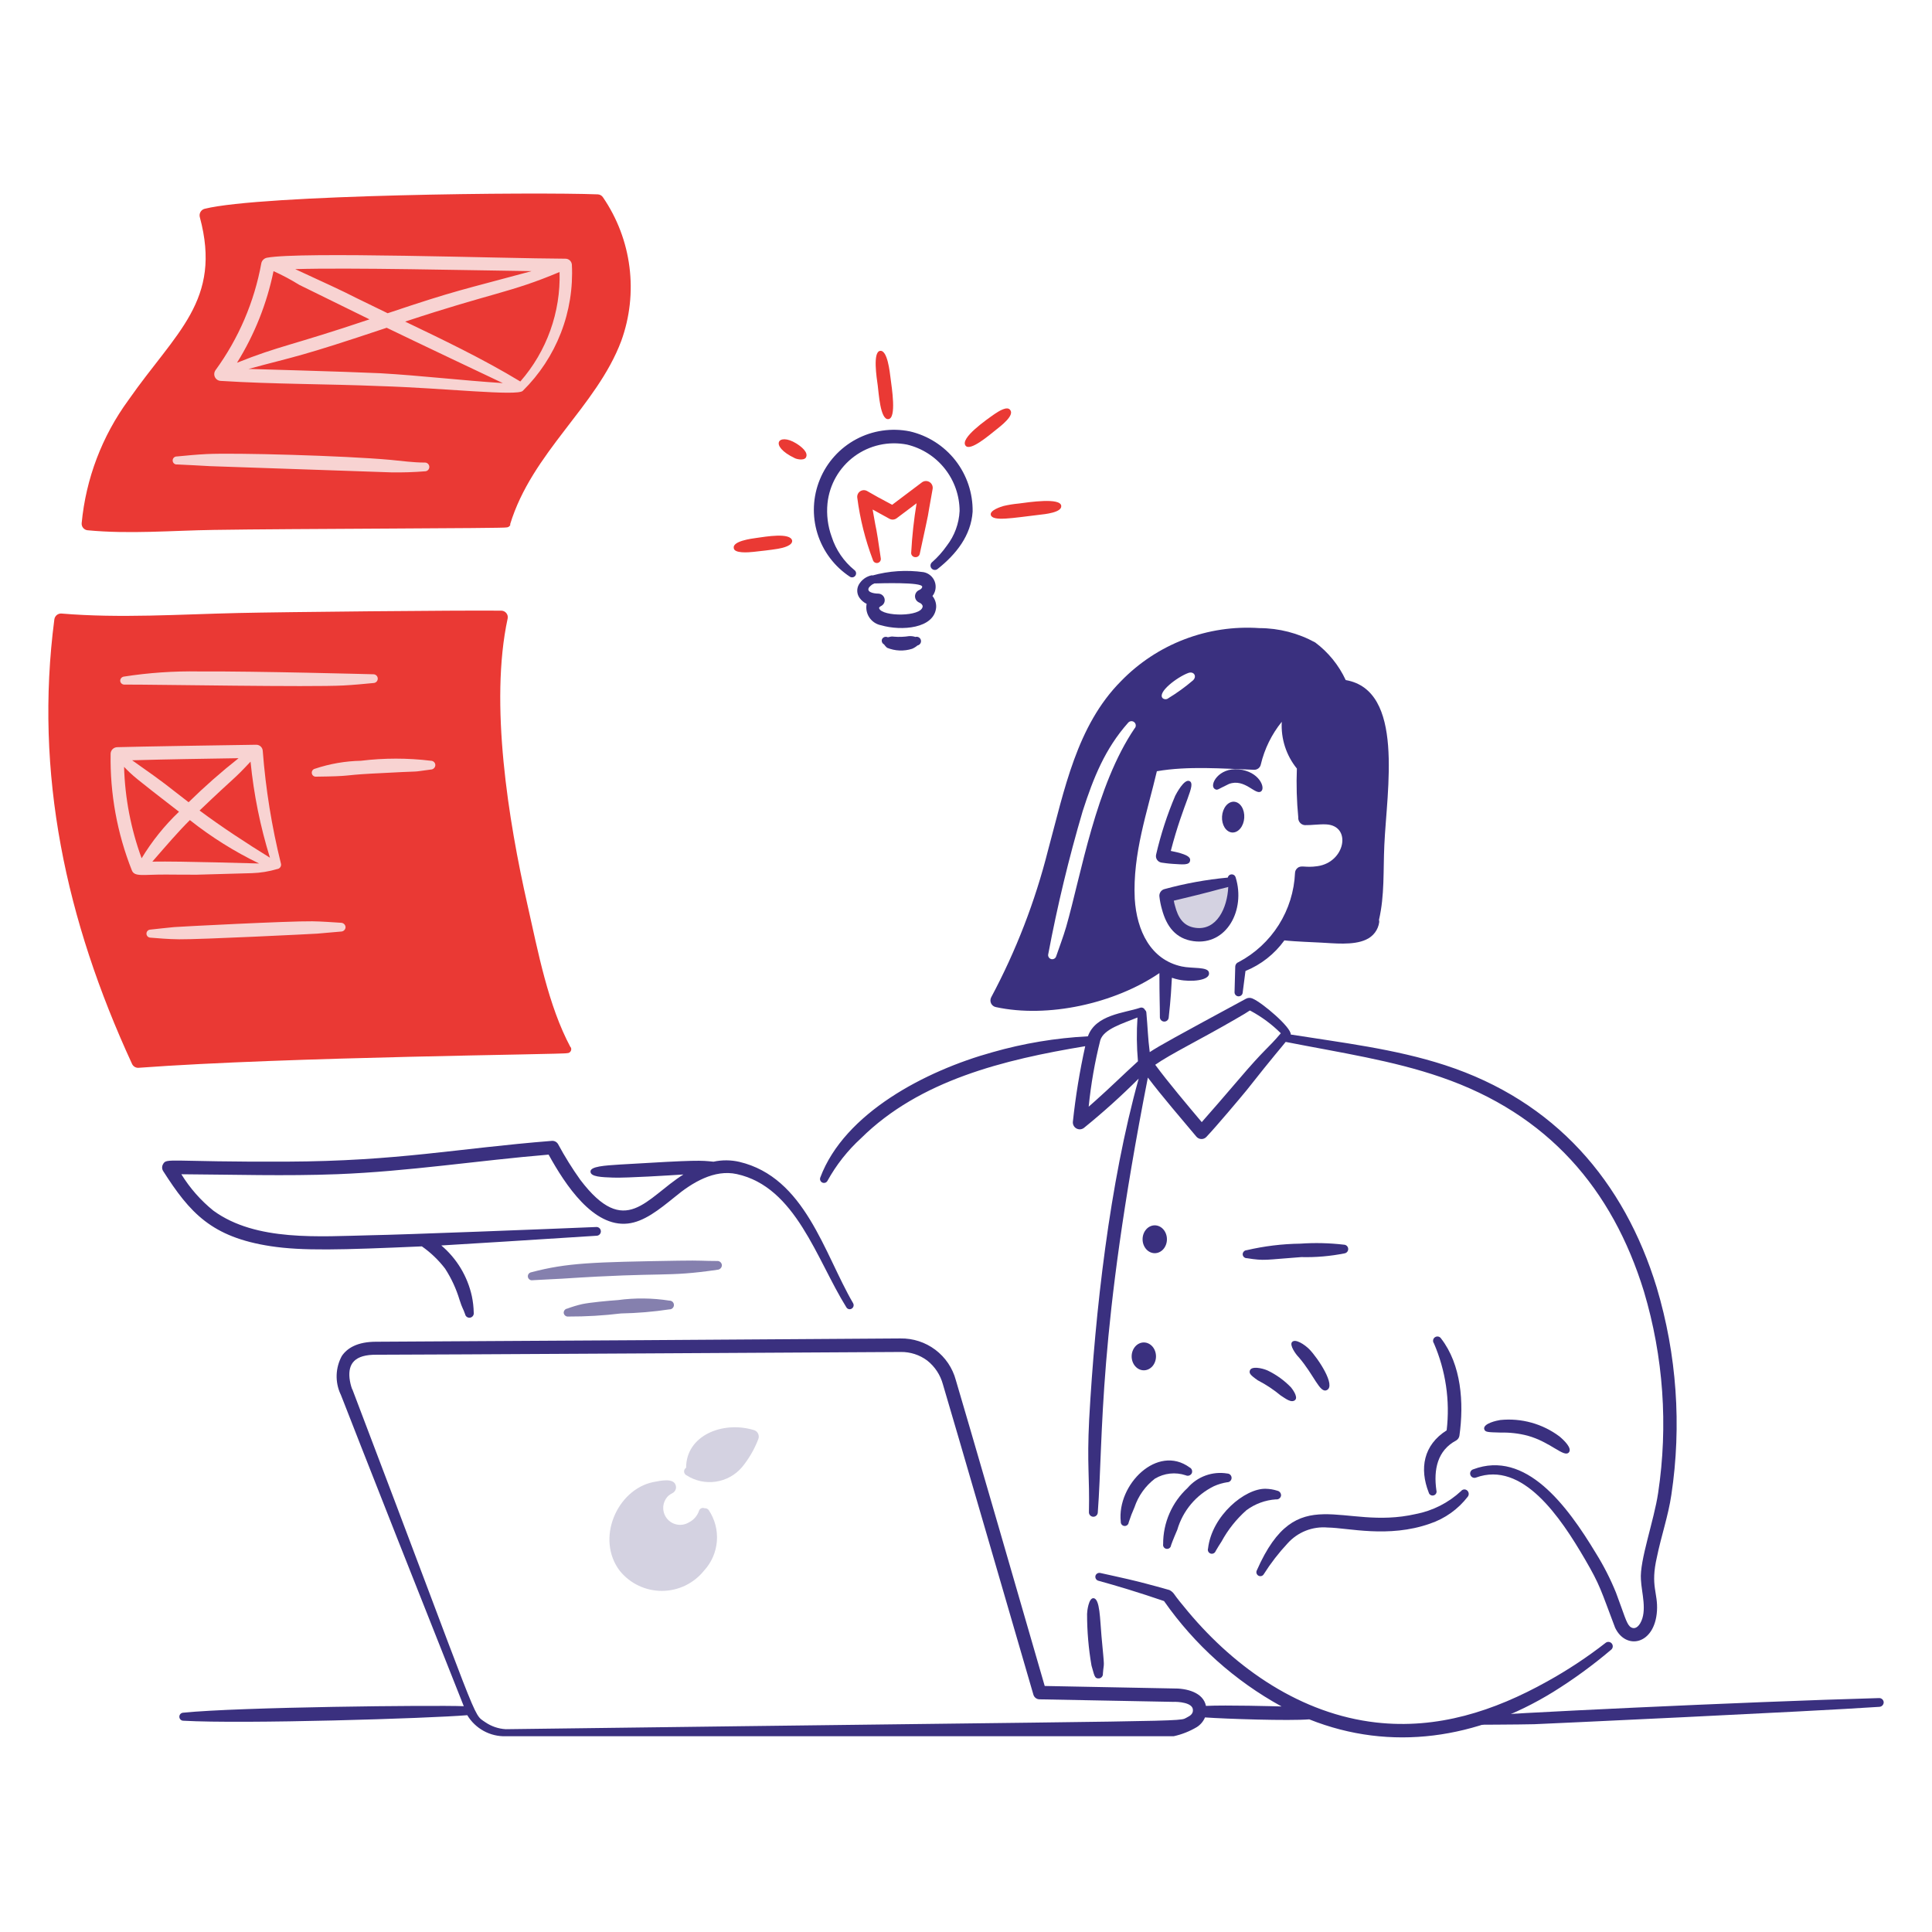
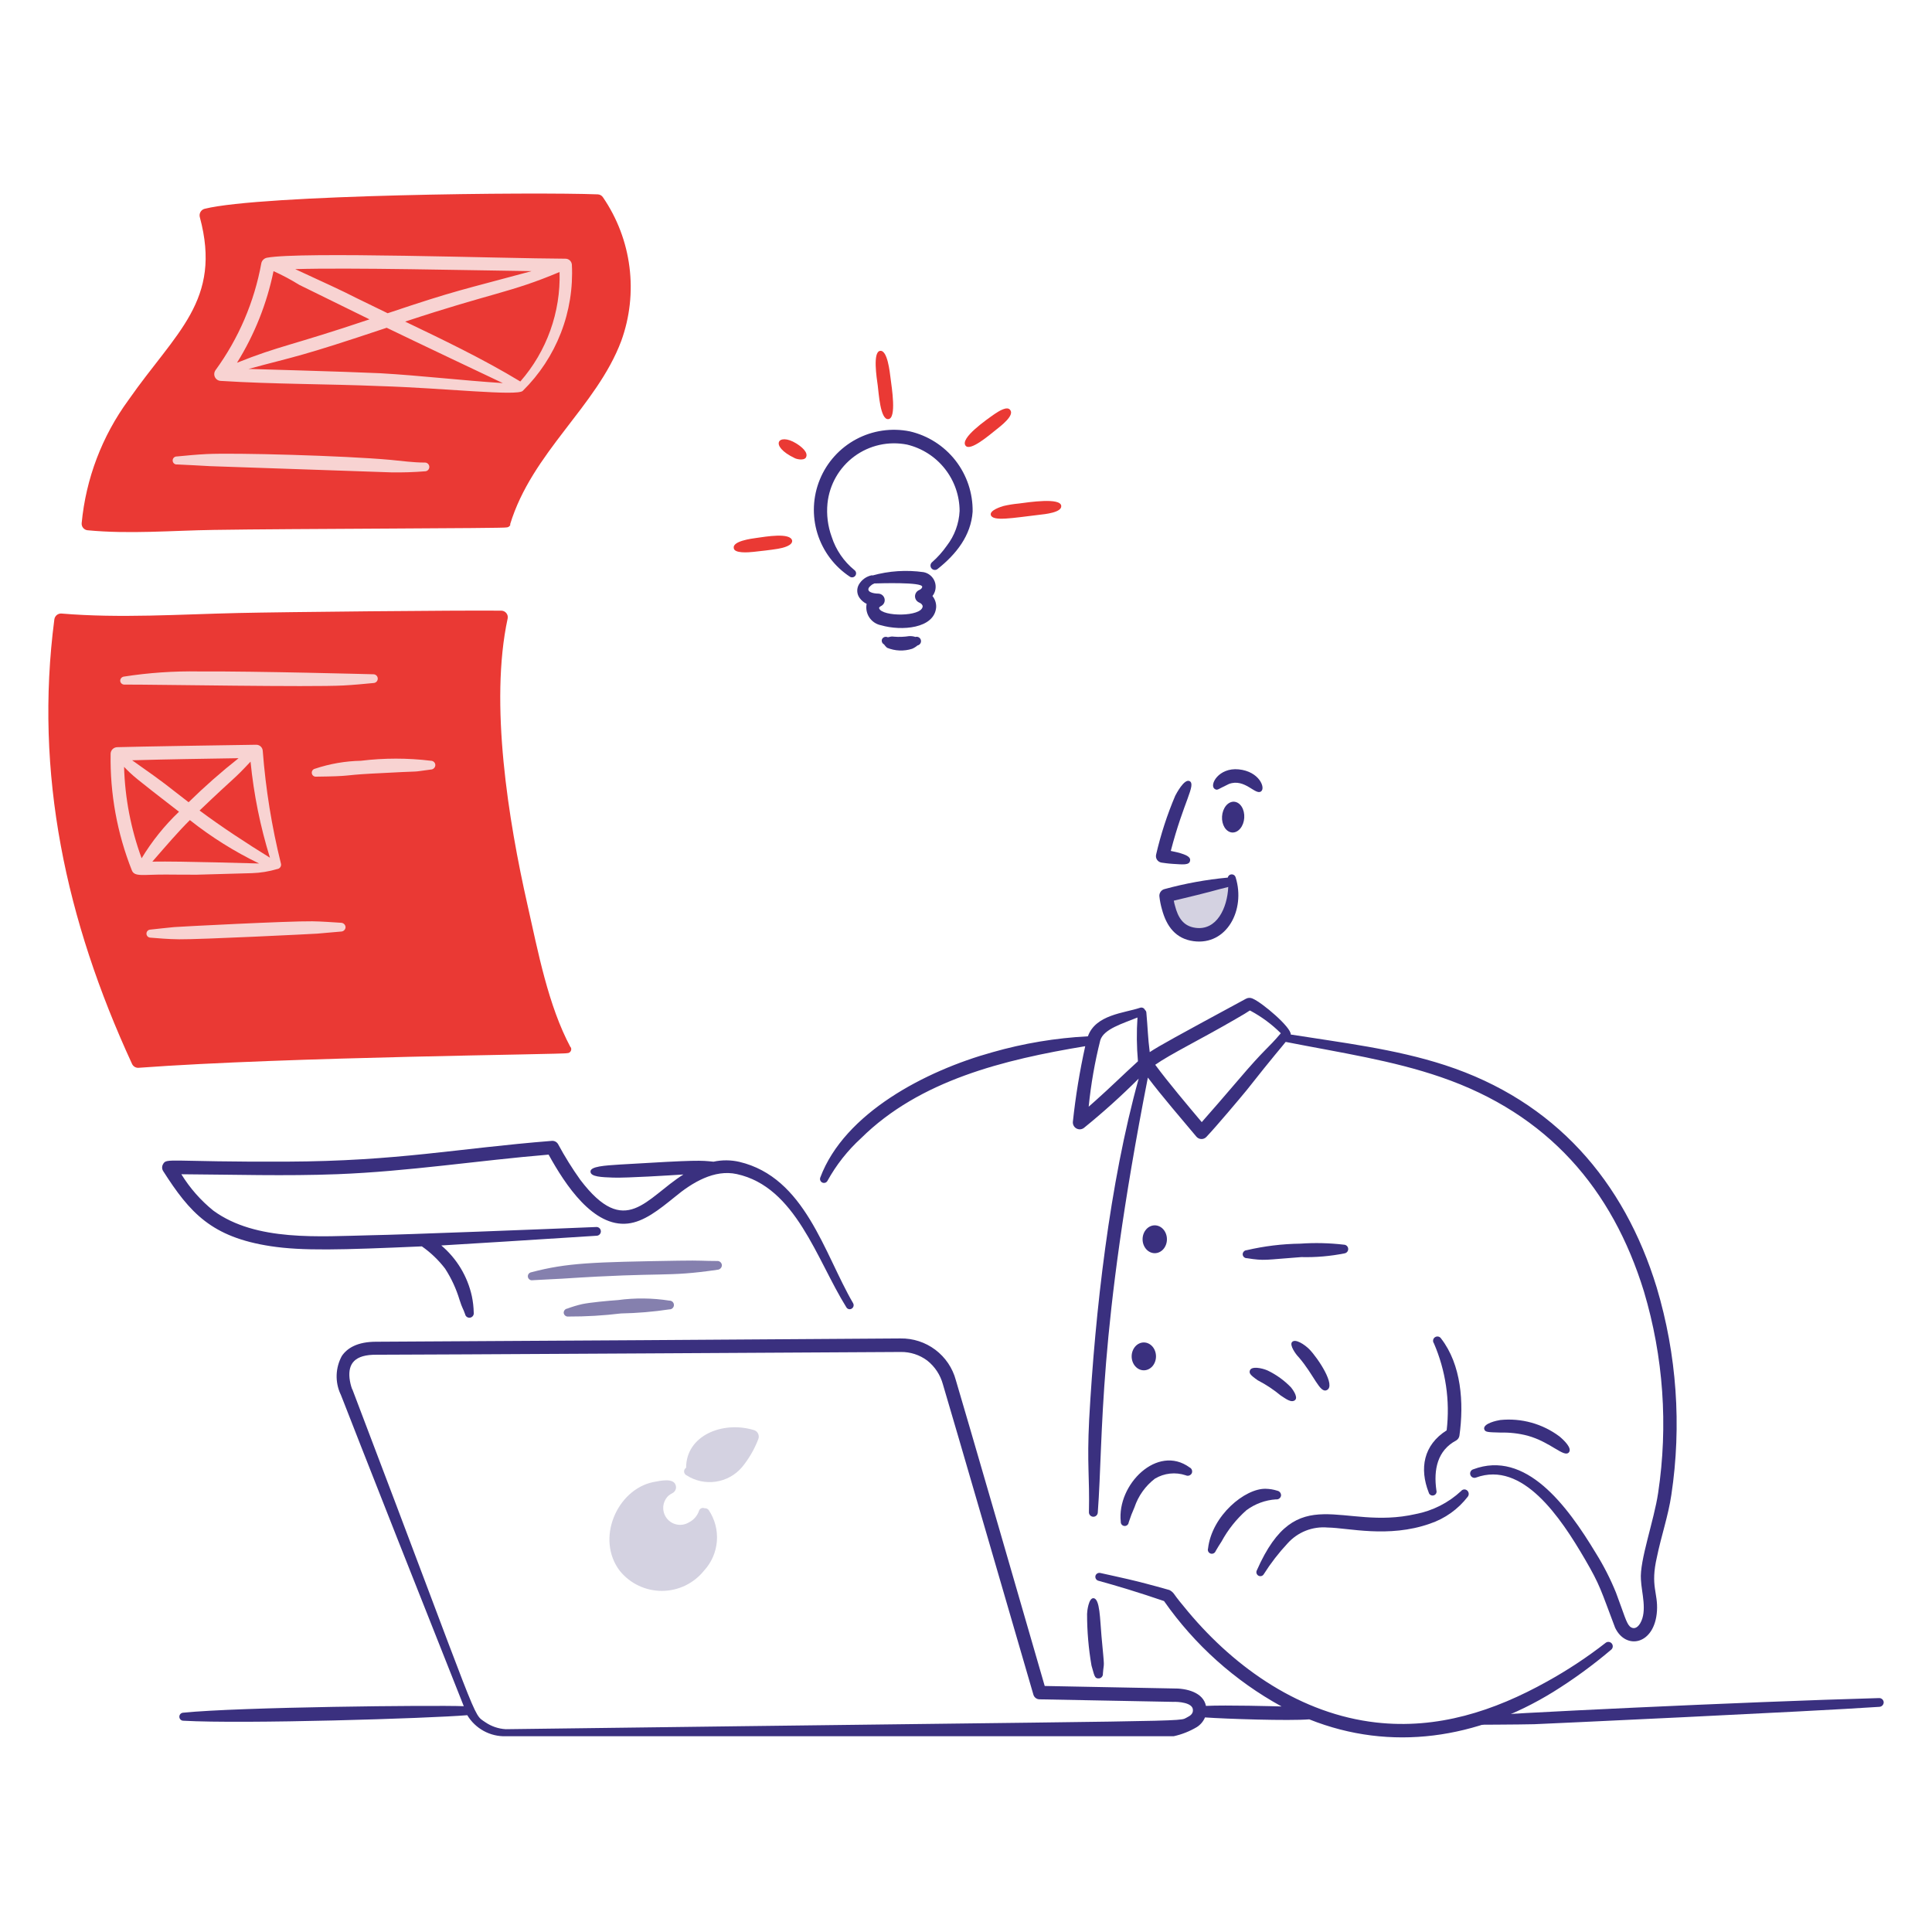
<svg xmlns="http://www.w3.org/2000/svg" width="100" height="100" viewBox="0 0 100 100" fill="none">
  <path d="M60.6 44.043C61.03 44.135 61.65 44.265 61.6 44.535C61.575 44.798 61.219 44.744 60.721 44.715C60.417 44.696 60.286 44.669 60.131 44.65C60.083 44.644 60.036 44.628 59.994 44.603C59.953 44.578 59.917 44.544 59.889 44.503C59.862 44.463 59.843 44.417 59.835 44.369C59.827 44.321 59.83 44.272 59.842 44.224C60.083 43.185 60.413 42.169 60.83 41.187C60.88 41.093 61.296 40.287 61.576 40.431C61.917 40.624 61.261 41.496 60.6 44.043Z" fill="#3A307F" />
  <path d="M63.611 40.578C64.43 40.27 64.984 41.185 65.272 40.962C65.516 40.794 65.188 39.93 64.116 39.822C63.075 39.717 62.583 40.631 62.866 40.829C63.016 40.937 63.019 40.853 63.611 40.578Z" fill="#3A307F" />
  <path d="M60.36 46.357C60.405 46.775 60.519 47.182 60.697 47.563C60.809 47.777 60.971 47.962 61.168 48.102C61.365 48.242 61.592 48.334 61.832 48.37C62.071 48.406 62.315 48.385 62.545 48.308C62.774 48.232 62.983 48.103 63.153 47.931C63.423 47.619 63.62 47.25 63.73 46.852C63.84 46.454 63.859 46.037 63.786 45.631C62.624 45.8 61.5 46.093 60.36 46.357Z" fill="#D4D2E1" />
  <path d="M63.55 45.424C63.559 45.377 63.584 45.335 63.621 45.304C63.658 45.273 63.705 45.257 63.753 45.256C63.801 45.256 63.847 45.272 63.885 45.301C63.922 45.331 63.948 45.373 63.959 45.42C64.476 47.09 63.5 48.946 61.78 48.715C60.856 48.592 60.377 47.949 60.142 47.065C60.079 46.847 60.035 46.624 60.01 46.399C60.001 46.314 60.023 46.23 60.072 46.16C60.12 46.09 60.192 46.04 60.275 46.019C61.347 45.726 62.443 45.527 63.55 45.424ZM63.574 45.91C62.784 46.1 62.894 46.11 60.756 46.619C60.771 46.708 60.791 46.796 60.817 46.882C60.971 47.472 61.229 47.935 61.876 48.024C62.976 48.176 63.524 47.005 63.574 45.91H63.574Z" fill="#3A307F" />
  <path d="M39.028 74.022C37.413 73.531 35.513 74.294 35.513 75.972C35.479 75.993 35.451 76.023 35.432 76.059C35.414 76.094 35.406 76.134 35.408 76.174C35.411 76.215 35.424 76.253 35.447 76.287C35.469 76.32 35.5 76.346 35.537 76.363C35.984 76.651 36.521 76.768 37.048 76.691C37.575 76.614 38.056 76.35 38.402 75.946C38.759 75.512 39.043 75.024 39.245 74.5C39.265 74.455 39.275 74.406 39.274 74.356C39.274 74.307 39.263 74.258 39.243 74.213C39.223 74.168 39.193 74.127 39.156 74.094C39.119 74.061 39.075 74.037 39.028 74.022Z" fill="#D4D2E1" />
  <path d="M36.684 78.163C36.66 78.129 36.627 78.103 36.589 78.086C36.551 78.069 36.509 78.062 36.468 78.067C36.44 78.055 36.409 78.049 36.379 78.05C36.348 78.05 36.318 78.058 36.291 78.071C36.263 78.085 36.239 78.104 36.22 78.127C36.2 78.151 36.186 78.178 36.178 78.208C36.087 78.468 35.897 78.682 35.649 78.803C35.464 78.913 35.245 78.951 35.034 78.909C34.823 78.868 34.635 78.75 34.505 78.578C34.376 78.407 34.314 78.193 34.331 77.979C34.349 77.765 34.445 77.564 34.602 77.416C34.665 77.365 34.733 77.321 34.806 77.284C34.87 77.251 34.922 77.198 34.955 77.134C34.987 77.069 34.998 76.996 34.986 76.924C34.913 76.478 34.219 76.633 33.807 76.713C31.936 77.101 30.817 79.655 32.085 81.313C32.349 81.637 32.682 81.898 33.06 82.076C33.438 82.255 33.851 82.346 34.269 82.344C34.687 82.342 35.099 82.247 35.476 82.065C35.852 81.882 36.183 81.618 36.444 81.292C36.829 80.873 37.062 80.337 37.106 79.769C37.149 79.202 37.001 78.636 36.684 78.163Z" fill="#D4D2E1" />
  <path d="M44.857 31.256C44.707 31.183 44.579 31.074 44.484 30.937C44.415 30.837 44.376 30.719 44.371 30.597C44.367 30.475 44.398 30.354 44.459 30.249C44.532 30.126 44.629 30.021 44.745 29.939C44.861 29.857 44.994 29.801 45.133 29.774C45.146 29.774 45.146 29.771 45.146 29.771V29.79C46.011 29.548 46.917 29.489 47.806 29.615C47.936 29.64 48.057 29.698 48.158 29.784C48.259 29.869 48.336 29.98 48.382 30.103C48.428 30.227 48.441 30.361 48.42 30.492C48.4 30.622 48.346 30.745 48.264 30.849C48.395 31.012 48.464 31.217 48.456 31.426C48.373 32.541 46.652 32.67 45.603 32.363C45.482 32.34 45.366 32.293 45.262 32.224C45.159 32.156 45.07 32.068 45 31.965C44.931 31.862 44.883 31.746 44.858 31.625C44.833 31.503 44.833 31.378 44.857 31.256ZM45.23 30.201C45.23 30.267 45.234 30.145 45.001 30.38C44.808 30.622 45.161 30.724 45.471 30.726C45.544 30.73 45.613 30.757 45.669 30.803C45.725 30.849 45.765 30.912 45.783 30.983C45.8 31.053 45.795 31.128 45.767 31.195C45.739 31.262 45.69 31.318 45.627 31.355C45.543 31.402 45.483 31.438 45.507 31.493C45.664 31.921 47.694 31.939 47.757 31.393C47.757 31.305 47.684 31.233 47.576 31.187C47.512 31.16 47.458 31.115 47.42 31.058C47.382 31.001 47.361 30.933 47.361 30.864C47.361 30.795 47.382 30.728 47.42 30.67C47.458 30.613 47.512 30.568 47.576 30.541C47.66 30.506 47.733 30.441 47.733 30.369C47.734 30.119 45.543 30.192 45.23 30.2V30.201Z" fill="#3A307F" />
  <path d="M45.756 33.352C45.801 33.417 45.854 33.476 45.913 33.528C46.327 33.698 46.787 33.717 47.213 33.581C47.314 33.537 47.407 33.479 47.49 33.408C47.52 33.402 47.549 33.39 47.574 33.372C47.599 33.355 47.62 33.333 47.637 33.307C47.653 33.281 47.664 33.252 47.669 33.222C47.674 33.192 47.672 33.161 47.665 33.131C47.658 33.102 47.645 33.074 47.626 33.049C47.608 33.025 47.585 33.005 47.558 32.989C47.532 32.974 47.503 32.964 47.472 32.96C47.442 32.957 47.411 32.959 47.382 32.968C47.277 32.934 47.167 32.92 47.057 32.925C46.798 32.966 46.535 32.976 46.274 32.954C46.084 32.924 46.039 32.984 45.949 32.984C45.899 32.959 45.841 32.954 45.787 32.97C45.733 32.986 45.688 33.023 45.66 33.072C45.636 33.122 45.633 33.179 45.651 33.232C45.669 33.285 45.707 33.328 45.756 33.352Z" fill="#3A307F" />
  <path d="M44.228 29.51C43.676 29.061 43.266 28.463 43.048 27.786C42.846 27.231 42.772 26.637 42.831 26.05C42.881 25.571 43.031 25.107 43.27 24.689C43.509 24.271 43.833 23.908 44.22 23.622C44.608 23.336 45.051 23.134 45.521 23.029C45.991 22.924 46.477 22.919 46.95 23.012C47.723 23.198 48.411 23.637 48.904 24.261C49.398 24.884 49.667 25.655 49.669 26.45C49.637 27.102 49.406 27.729 49.007 28.246C48.785 28.563 48.527 28.852 48.236 29.107C48.193 29.146 48.167 29.201 48.163 29.259C48.159 29.317 48.177 29.374 48.215 29.419C48.252 29.464 48.305 29.492 48.363 29.499C48.421 29.506 48.479 29.489 48.525 29.454C49.498 28.685 50.261 27.713 50.343 26.485C50.358 25.525 50.044 24.589 49.453 23.832C48.861 23.076 48.029 22.545 47.093 22.328C46.149 22.137 45.168 22.28 44.318 22.734C43.468 23.188 42.803 23.923 42.437 24.814C42.07 25.706 42.026 26.696 42.311 27.617C42.597 28.537 43.194 29.329 44 29.857C44.046 29.883 44.1 29.891 44.152 29.878C44.203 29.866 44.248 29.834 44.277 29.79C44.306 29.746 44.317 29.692 44.308 29.64C44.299 29.588 44.27 29.541 44.228 29.51Z" fill="#3A307F" />
-   <path d="M46.178 26.128L47.719 24.967C47.775 24.925 47.842 24.901 47.912 24.898C47.982 24.895 48.051 24.913 48.11 24.949C48.17 24.986 48.217 25.039 48.246 25.103C48.275 25.166 48.284 25.237 48.273 25.306C47.887 27.414 48.232 25.771 47.611 28.646C47.607 28.675 47.598 28.703 47.583 28.729C47.568 28.755 47.548 28.777 47.525 28.795C47.501 28.813 47.474 28.826 47.446 28.833C47.417 28.84 47.387 28.841 47.358 28.837C47.328 28.834 47.298 28.825 47.272 28.81C47.246 28.796 47.223 28.775 47.205 28.751C47.186 28.727 47.173 28.699 47.167 28.67C47.16 28.64 47.159 28.61 47.165 28.58C47.211 27.732 47.304 26.887 47.442 26.049L46.419 26.819C46.365 26.861 46.299 26.887 46.231 26.893C46.162 26.898 46.093 26.883 46.033 26.849C45.742 26.693 45.455 26.533 45.167 26.373C45.44 27.964 45.284 26.815 45.588 28.887C45.6 28.941 45.59 28.997 45.561 29.044C45.532 29.091 45.485 29.124 45.432 29.137C45.377 29.149 45.321 29.139 45.273 29.11C45.226 29.08 45.192 29.034 45.179 28.98C44.785 27.941 44.514 26.86 44.372 25.758C44.364 25.694 44.374 25.629 44.401 25.571C44.428 25.512 44.471 25.462 44.525 25.427C44.579 25.392 44.642 25.373 44.706 25.371C44.771 25.37 44.834 25.387 44.89 25.42C45.258 25.638 45.594 25.818 46.178 26.128Z" fill="#EA3934" />
  <path d="M39.003 28.564C39.425 28.517 39.846 28.474 40.267 28.405C40.52 28.363 41.026 28.241 41.002 27.984C40.917 27.549 39.612 27.78 39.172 27.841C38.874 27.881 37.902 28.01 37.98 28.373C38.009 28.65 38.727 28.595 39.003 28.564Z" fill="#EA3934" />
  <path d="M41.133 23.712C41.21 23.758 41.593 23.857 41.711 23.686C41.867 23.419 41.471 23.11 41.206 22.947C40.279 22.379 39.79 23.072 41.133 23.712Z" fill="#EA3934" />
  <path d="M45.432 19.957C45.482 20.307 45.557 21.747 45.985 21.694C46.414 21.641 46.159 20.079 46.094 19.565C46.057 19.279 45.939 18.102 45.552 18.161C45.165 18.219 45.376 19.556 45.432 19.957Z" fill="#EA3934" />
  <path d="M51.535 22.261C51.785 22.061 52.535 21.502 52.282 21.214C52.129 21.01 51.709 21.275 51.487 21.424C51.074 21.714 49.66 22.69 49.983 23.074C50.227 23.364 51.195 22.53 51.535 22.261Z" fill="#EA3934" />
  <path d="M53.762 26.65C54.1 26.613 54.962 26.526 54.93 26.184C54.887 25.743 53.258 25.994 52.727 26.063C52.464 26.087 52.203 26.129 51.945 26.189C51.801 26.23 51.232 26.412 51.282 26.645C51.36 27.008 52.43 26.805 53.762 26.65Z" fill="#EA3934" />
  <path d="M58.422 78.796C58.507 78.531 58.607 78.27 58.721 78.016C58.918 77.427 59.287 76.91 59.781 76.533C60.018 76.392 60.282 76.303 60.556 76.273C60.831 76.243 61.108 76.273 61.37 76.36C61.425 76.388 61.489 76.392 61.547 76.374C61.606 76.355 61.655 76.314 61.684 76.26C61.709 76.205 61.712 76.142 61.692 76.085C61.672 76.028 61.63 75.981 61.575 75.955C59.9 74.732 57.803 76.851 58.011 78.762C58.007 78.816 58.024 78.87 58.059 78.912C58.094 78.954 58.145 78.98 58.199 78.984C58.254 78.989 58.308 78.972 58.349 78.936C58.391 78.901 58.417 78.851 58.422 78.796Z" fill="#3A307F" />
-   <path d="M60.613 79.983C60.683 79.77 60.916 79.228 60.938 79.177C61.079 78.692 61.321 78.241 61.646 77.853C61.971 77.466 62.374 77.151 62.828 76.927C63.047 76.828 63.277 76.759 63.514 76.722C63.574 76.724 63.633 76.701 63.676 76.66C63.72 76.619 63.745 76.562 63.747 76.501C63.748 76.442 63.726 76.383 63.685 76.34C63.643 76.296 63.586 76.271 63.526 76.269C63.148 76.206 62.76 76.242 62.399 76.373C62.039 76.504 61.718 76.725 61.468 77.016C61.067 77.386 60.747 77.836 60.53 78.337C60.312 78.838 60.201 79.379 60.204 79.925C60.199 79.953 60.199 79.981 60.205 80.008C60.211 80.035 60.223 80.061 60.239 80.084C60.255 80.107 60.276 80.126 60.3 80.14C60.324 80.155 60.35 80.164 60.378 80.168C60.406 80.172 60.434 80.17 60.461 80.163C60.488 80.156 60.513 80.143 60.535 80.126C60.557 80.109 60.575 80.087 60.589 80.062C60.602 80.038 60.611 80.011 60.613 79.983Z" fill="#3A307F" />
  <path d="M62.924 80.279C62.971 80.186 63.184 79.853 63.224 79.793C63.556 79.181 63.992 78.633 64.512 78.171C64.957 77.84 65.488 77.644 66.041 77.607C66.101 77.616 66.162 77.601 66.211 77.567C66.26 77.532 66.294 77.479 66.306 77.42C66.312 77.36 66.296 77.3 66.26 77.252C66.225 77.204 66.172 77.171 66.113 77.159C65.919 77.097 65.717 77.063 65.513 77.059C64.446 77.032 62.731 78.436 62.528 80.15C62.519 80.176 62.516 80.204 62.518 80.231C62.52 80.258 62.528 80.284 62.54 80.309C62.552 80.333 62.569 80.355 62.59 80.372C62.611 80.39 62.635 80.403 62.66 80.412C62.713 80.428 62.77 80.424 62.819 80.399C62.868 80.374 62.906 80.331 62.924 80.279Z" fill="#3A307F" />
  <path d="M65.416 81.475C65.775 80.908 66.186 80.376 66.644 79.886C66.903 79.596 67.227 79.371 67.588 79.228C67.95 79.086 68.34 79.03 68.727 79.065C69.771 79.078 71.864 79.622 74.012 78.865C74.791 78.604 75.474 78.116 75.974 77.465C76.01 77.417 76.026 77.357 76.019 77.298C76.012 77.238 75.983 77.184 75.938 77.145C75.915 77.126 75.889 77.112 75.862 77.103C75.833 77.094 75.804 77.091 75.775 77.094C75.746 77.097 75.717 77.106 75.691 77.12C75.666 77.134 75.643 77.153 75.625 77.177C74.97 77.786 74.156 78.198 73.277 78.367C69.437 79.244 67.139 76.547 65.055 81.278C65.042 81.301 65.034 81.327 65.031 81.354C65.028 81.381 65.031 81.408 65.038 81.434C65.046 81.46 65.058 81.484 65.076 81.505C65.092 81.526 65.113 81.544 65.137 81.557C65.161 81.57 65.187 81.578 65.214 81.581C65.241 81.584 65.268 81.581 65.294 81.574C65.32 81.566 65.344 81.553 65.365 81.536C65.386 81.519 65.403 81.498 65.416 81.475Z" fill="#3A307F" />
  <path d="M65.103 71.445C65.528 71.665 65.927 71.929 66.295 72.235C66.537 72.385 66.845 72.644 67.041 72.46C67.202 72.288 66.866 71.866 66.825 71.814C66.476 71.451 66.064 71.153 65.609 70.936C65.316 70.806 64.772 70.7 64.694 70.936C64.65 71.073 64.693 71.16 65.103 71.445Z" fill="#3A307F" />
  <path d="M67.222 70.25C68.014 71.167 68.311 72.121 68.667 71.955C69.178 71.74 68.217 70.298 67.776 69.844C67.532 69.594 67.038 69.268 66.873 69.467C66.737 69.633 67.071 70.1 67.222 70.25Z" fill="#3A307F" />
  <path d="M64.537 65.123C65.487 65.273 65.464 65.204 67.354 65.067C68.106 65.086 68.856 65.021 69.593 64.874C69.649 64.865 69.7 64.835 69.735 64.79C69.77 64.746 69.787 64.689 69.782 64.633C69.778 64.576 69.752 64.523 69.71 64.485C69.669 64.446 69.614 64.425 69.557 64.424C68.811 64.337 68.057 64.319 67.307 64.371C66.371 64.384 65.439 64.497 64.526 64.71C64.472 64.712 64.42 64.735 64.382 64.775C64.344 64.814 64.322 64.866 64.321 64.921C64.322 64.948 64.328 64.976 64.339 65.001C64.351 65.026 64.367 65.049 64.387 65.067C64.407 65.086 64.431 65.101 64.457 65.11C64.482 65.12 64.51 65.124 64.537 65.123Z" fill="#3A307F" />
  <path d="M56.267 83.534C56.266 84.432 56.343 85.327 56.496 86.211C56.642 86.686 56.637 86.893 56.881 86.874C56.94 86.868 56.995 86.84 57.033 86.794C57.072 86.748 57.091 86.689 57.086 86.629C57.14 85.926 57.186 86.549 57.013 84.686C56.933 83.823 56.938 82.731 56.592 82.722C56.35 82.715 56.267 83.397 56.267 83.534Z" fill="#3A307F" />
  <path d="M63.777 43.09C63.93 43.099 64.081 43.025 64.198 42.882C64.316 42.74 64.389 42.541 64.402 42.33C64.416 42.118 64.368 41.912 64.27 41.756C64.171 41.6 64.031 41.507 63.878 41.497C63.803 41.492 63.727 41.508 63.654 41.544C63.582 41.579 63.515 41.634 63.457 41.704C63.399 41.775 63.351 41.86 63.316 41.955C63.281 42.05 63.259 42.152 63.253 42.257C63.246 42.361 63.254 42.466 63.277 42.565C63.3 42.663 63.337 42.753 63.385 42.831C63.434 42.908 63.494 42.971 63.561 43.015C63.628 43.06 63.702 43.085 63.777 43.09Z" fill="#3A307F" />
  <path d="M59.14 64.144C59.14 64.239 59.156 64.332 59.188 64.42C59.22 64.507 59.266 64.587 59.325 64.654C59.383 64.721 59.453 64.774 59.529 64.81C59.605 64.846 59.687 64.865 59.77 64.865C59.853 64.865 59.935 64.846 60.011 64.81C60.088 64.774 60.157 64.721 60.216 64.654C60.274 64.587 60.321 64.507 60.352 64.42C60.384 64.332 60.4 64.239 60.4 64.144C60.4 64.049 60.384 63.956 60.352 63.868C60.321 63.781 60.274 63.701 60.216 63.634C60.157 63.567 60.088 63.514 60.011 63.478C59.935 63.442 59.853 63.423 59.77 63.423C59.687 63.423 59.605 63.442 59.529 63.478C59.453 63.514 59.383 63.567 59.325 63.634C59.266 63.701 59.22 63.781 59.188 63.868C59.156 63.956 59.14 64.049 59.14 64.144Z" fill="#3A307F" />
  <path d="M58.574 70.206C58.574 70.397 58.641 70.581 58.759 70.716C58.877 70.851 59.037 70.927 59.204 70.927C59.371 70.927 59.532 70.851 59.65 70.716C59.768 70.581 59.834 70.397 59.834 70.206C59.834 70.015 59.768 69.832 59.65 69.696C59.532 69.561 59.371 69.485 59.204 69.485C59.037 69.485 58.877 69.561 58.759 69.696C58.641 69.832 58.574 70.015 58.574 70.206Z" fill="#3A307F" />
  <path d="M26.206 27.3C26.253 27.301 26.3 27.288 26.339 27.261C26.378 27.234 26.407 27.195 26.423 27.15H26.4C27.533 23.415 30.882 21.043 32.155 17.65C32.599 16.426 32.745 15.114 32.581 13.823C32.418 12.531 31.95 11.297 31.216 10.222C31.187 10.174 31.147 10.134 31.098 10.106C31.05 10.077 30.995 10.062 30.939 10.06C27.751 9.934 13.539 10.073 10.593 10.807C10.548 10.819 10.506 10.839 10.468 10.867C10.431 10.896 10.4 10.931 10.377 10.971C10.354 11.012 10.338 11.056 10.333 11.103C10.327 11.149 10.331 11.196 10.343 11.241C11.507 15.563 9.097 17.191 6.647 20.709C5.281 22.575 4.445 24.776 4.227 27.079C4.22 27.167 4.247 27.254 4.303 27.323C4.359 27.391 4.439 27.436 4.527 27.446C6.697 27.653 8.872 27.462 11.064 27.428C15.1 27.364 26.206 27.35 26.206 27.3ZM30.732 10.736C27.103 10.613 14.539 10.801 11.109 11.416C12.159 15.816 9.519 17.785 7.209 21.103C5.998 22.784 5.217 24.736 4.933 26.788C6.955 26.946 9.056 26.769 11.049 26.75C12.734 26.735 25.231 26.847 26.049 26.862C27.64 21.522 33.285 18.957 31.695 12.923C31.487 12.149 31.162 11.411 30.732 10.735V10.736Z" fill="#EA3934" />
  <path d="M29.35 54.511C29.387 54.513 29.423 54.505 29.456 54.489C29.489 54.471 29.517 54.446 29.536 54.415C29.556 54.384 29.567 54.348 29.568 54.311C29.569 54.274 29.561 54.237 29.543 54.205H29.53C28.37 52.038 27.85 49.261 27.3 46.826C26.316 42.471 25.329 36.395 26.276 32.015C26.286 31.966 26.285 31.916 26.274 31.868C26.262 31.82 26.24 31.774 26.209 31.736C26.178 31.697 26.139 31.665 26.094 31.643C26.05 31.621 26.001 31.609 25.951 31.608C23.676 31.585 14.601 31.677 12.336 31.729C9.317 31.797 6.197 32.01 3.186 31.757C3.097 31.75 3.008 31.778 2.939 31.834C2.87 31.891 2.825 31.971 2.813 32.06C1.773 40.035 3.4 47.62 6.835 55.069C6.864 55.132 6.912 55.186 6.972 55.221C7.032 55.257 7.102 55.274 7.172 55.269C14.902 54.696 29.35 54.579 29.35 54.511ZM25.531 32.291C23.412 32.276 8.677 32.562 6.835 32.576C5.703 32.584 4.585 32.563 3.464 32.482C2.529 40.122 4.131 47.477 7.352 54.568C13.52 54.144 22.84 54.058 28.986 54.076C27.826 51.815 27.374 49.556 26.747 46.955C25.624 42.3 24.757 36.996 25.531 32.291Z" fill="#EA3934" />
  <path d="M44.155 67.45C42.647 64.86 41.672 60.944 38.268 60.137C37.828 60.036 37.372 60.033 36.931 60.129C36.245 60.062 36.194 60.029 32.104 60.275C31.275 60.328 30.563 60.374 30.563 60.639C30.563 60.915 31.146 60.931 31.743 60.953C32.456 60.976 34.671 60.837 35.374 60.791C33.438 62.008 32.374 64.151 30.034 61.065C29.614 60.477 29.233 59.863 28.89 59.227C28.859 59.17 28.811 59.123 28.753 59.091C28.696 59.06 28.63 59.046 28.565 59.051C23.602 59.447 20.628 60.101 14.84 60.126C8.668 60.15 8.624 59.914 8.436 60.264C8.405 60.318 8.39 60.38 8.392 60.443C8.394 60.505 8.414 60.566 8.448 60.618C9.826 62.775 10.951 64.035 14.01 64.502C15.652 64.752 17.613 64.697 21.836 64.512C22.294 64.832 22.7 65.222 23.039 65.665C23.363 66.166 23.614 66.709 23.786 67.28C23.932 67.74 23.969 67.716 24.074 68.023C24.086 68.082 24.12 68.134 24.17 68.167C24.22 68.2 24.281 68.213 24.339 68.201C24.398 68.189 24.45 68.154 24.484 68.104C24.517 68.054 24.53 67.993 24.52 67.934C24.514 67.652 24.482 67.371 24.424 67.094C24.2 66.067 23.645 65.143 22.842 64.465C23.197 64.448 28.553 64.115 30.876 63.962C30.907 63.962 30.937 63.956 30.965 63.943C30.993 63.931 31.018 63.913 31.039 63.891C31.06 63.868 31.076 63.842 31.087 63.813C31.097 63.785 31.102 63.754 31.1 63.724C31.099 63.693 31.091 63.663 31.077 63.636C31.064 63.608 31.045 63.584 31.022 63.564C30.999 63.544 30.972 63.529 30.943 63.519C30.913 63.51 30.883 63.507 30.852 63.51C28.529 63.609 20.788 63.91 19.235 63.935C16.523 63.995 13.253 64.27 11.048 62.666C10.391 62.136 9.83 61.498 9.387 60.779C12.079 60.795 14.776 60.879 17.465 60.776C21.146 60.633 24.73 60.069 28.396 59.763C29.264 61.337 30.708 63.523 32.49 63.331C33.332 63.24 34.103 62.621 34.922 61.959C35.833 61.2 36.978 60.516 38.136 60.77C41.193 61.436 42.262 65.186 43.806 67.663C43.819 67.687 43.837 67.708 43.858 67.724C43.879 67.74 43.903 67.752 43.929 67.759C43.955 67.766 43.982 67.767 44.009 67.763C44.035 67.759 44.061 67.749 44.083 67.735C44.13 67.707 44.164 67.661 44.178 67.607C44.191 67.554 44.183 67.497 44.155 67.45Z" fill="#3A307F" />
  <path d="M85.762 80.593C85.979 79.523 86.352 78.451 86.509 77.372C87.049 73.782 86.79 70.116 85.75 66.638C84.068 61.138 80.486 56.987 74.795 55.133C72.207 54.288 69.414 53.962 66.809 53.547C66.845 53.182 65.331 51.892 64.827 51.682C64.773 51.658 64.715 51.647 64.656 51.649C64.598 51.651 64.54 51.667 64.489 51.696C60.889 53.645 60.002 54.13 59.51 54.458C59.413 53.712 59.406 53.181 59.337 52.432C59.337 52.402 59.331 52.373 59.319 52.345C59.306 52.318 59.288 52.294 59.265 52.275C59.243 52.225 59.204 52.187 59.154 52.166C59.105 52.146 59.049 52.145 59 52.165C58.192 52.437 56.709 52.515 56.31 53.639C54.636 53.727 52.978 54.003 51.367 54.464C47.913 55.419 43.707 57.608 42.458 60.948C42.439 60.997 42.439 61.051 42.459 61.1C42.479 61.149 42.516 61.188 42.564 61.21C42.612 61.232 42.667 61.234 42.716 61.217C42.766 61.2 42.807 61.164 42.831 61.117C43.285 60.294 43.871 59.551 44.565 58.917C47.602 55.91 51.971 54.847 56.171 54.151C55.885 55.441 55.672 56.745 55.532 58.059C55.525 58.127 55.538 58.197 55.569 58.258C55.6 58.32 55.649 58.371 55.709 58.406C55.769 58.44 55.838 58.457 55.907 58.453C55.976 58.449 56.042 58.425 56.098 58.385C57.089 57.583 58.037 56.729 58.938 55.828C57.43 61.254 56.684 67.891 56.375 73.471C56.257 75.852 56.404 76.402 56.363 78.27C56.361 78.331 56.383 78.389 56.424 78.433C56.465 78.478 56.522 78.504 56.582 78.507C56.642 78.509 56.701 78.488 56.745 78.448C56.79 78.407 56.817 78.351 56.821 78.291C57.125 74.228 56.802 69.103 59.413 55.775C60.151 56.752 61.173 57.933 61.925 58.833C61.956 58.87 61.996 58.901 62.04 58.922C62.084 58.943 62.132 58.955 62.181 58.956C62.23 58.958 62.279 58.949 62.324 58.929C62.369 58.91 62.409 58.882 62.443 58.846C62.955 58.307 64.187 56.843 64.526 56.429C65.957 54.613 66.349 54.185 66.546 53.929C69.408 54.491 72.07 54.886 74.59 55.755C80.123 57.657 83.455 61.538 85.09 66.846C86.099 70.226 86.349 73.786 85.825 77.273C85.616 78.695 84.857 80.779 84.934 81.76C84.965 82.445 85.273 83.374 84.897 84.021C84.723 84.312 84.523 84.321 84.368 84.192C84.172 84.008 84.071 83.572 83.645 82.439C83.356 81.726 83.006 81.039 82.598 80.386C81.105 77.912 78.968 75.031 76.254 76.052C76.225 76.06 76.198 76.075 76.175 76.094C76.152 76.114 76.133 76.137 76.119 76.164C76.105 76.191 76.097 76.22 76.094 76.251C76.092 76.281 76.096 76.311 76.106 76.34C76.115 76.368 76.131 76.394 76.151 76.417C76.171 76.44 76.195 76.458 76.222 76.471C76.25 76.484 76.279 76.491 76.31 76.493C76.34 76.494 76.37 76.489 76.398 76.478C78.809 75.599 80.768 78.528 82.044 80.718C82.83 82.07 82.844 82.263 83.597 84.248C84.151 85.422 85.647 85.137 85.764 83.389C85.825 82.421 85.411 82.111 85.762 80.593ZM56.7 56.972C56.58 57.077 56.46 57.181 56.35 57.282C56.466 56.124 56.666 54.975 56.95 53.846C57.125 53.258 58.125 52.974 58.876 52.666C58.824 53.42 58.833 54.178 58.9 54.932C58.169 55.596 57.447 56.308 56.7 56.972ZM64.068 55.928C63.654 56.414 62.418 57.846 62.202 58.081C61.479 57.221 60.459 56.016 59.794 55.112C60.581 54.558 62.155 53.794 63.948 52.751C64.798 52.272 64.651 52.286 64.73 52.32C65.305 52.629 65.833 53.02 66.295 53.481C65.575 54.334 65.542 54.195 64.068 55.928Z" fill="#3A307F" />
  <path d="M74.879 74.034C75.06 72.5 74.831 70.944 74.217 69.526C74.199 69.502 74.187 69.474 74.18 69.445C74.174 69.416 74.174 69.386 74.179 69.356C74.185 69.327 74.196 69.299 74.213 69.274C74.23 69.249 74.252 69.228 74.277 69.213C74.302 69.196 74.33 69.185 74.359 69.18C74.389 69.174 74.419 69.175 74.448 69.181C74.477 69.187 74.505 69.199 74.529 69.216C74.553 69.234 74.574 69.255 74.59 69.281C75.637 70.63 75.78 72.609 75.54 74.308C75.532 74.36 75.513 74.409 75.484 74.452C75.454 74.495 75.416 74.532 75.372 74.558C74.406 75.071 74.191 76.055 74.348 77.147C74.356 77.174 74.358 77.201 74.355 77.228C74.352 77.255 74.344 77.282 74.33 77.305C74.317 77.329 74.299 77.35 74.277 77.366C74.255 77.383 74.23 77.395 74.204 77.401C74.177 77.409 74.15 77.411 74.123 77.407C74.096 77.404 74.07 77.395 74.046 77.381C74.023 77.367 74.002 77.349 73.986 77.328C73.969 77.306 73.957 77.281 73.951 77.254C73.463 76.014 73.677 74.793 74.879 74.034Z" fill="#3A307F" />
  <path d="M77.684 74.15C78.15 74.139 78.616 74.193 79.068 74.311C80.252 74.637 80.949 75.453 81.199 75.182C81.399 74.966 80.94 74.535 80.717 74.349C79.838 73.691 78.743 73.388 77.65 73.5C77.463 73.529 76.79 73.676 76.819 73.95C76.857 74.137 76.988 74.13 77.684 74.15Z" fill="#3A307F" />
  <path d="M10.242 22.34C12.257 22.565 11.777 22.42 14.082 22.59C15.346 22.683 15.993 22.901 17.236 22.723C17.298 22.722 17.356 22.697 17.399 22.653C17.442 22.609 17.466 22.55 17.465 22.489C17.46 22.429 17.432 22.373 17.387 22.333C17.343 22.292 17.285 22.27 17.224 22.27C16.427 22.224 13.174 21.528 10.23 21.928C10.175 21.93 10.123 21.954 10.085 21.993C10.047 22.032 10.026 22.085 10.025 22.139C10.026 22.167 10.032 22.194 10.043 22.219C10.055 22.244 10.071 22.267 10.091 22.285C10.111 22.304 10.135 22.319 10.161 22.328C10.187 22.338 10.214 22.342 10.242 22.34Z" fill="#EA3934" />
  <path d="M9.17 24.04C9.736 24.06 10.302 24.101 10.868 24.128C11.072 24.138 20.078 24.447 20.258 24.45C20.836 24.459 21.414 24.442 21.992 24.395C22.023 24.396 22.053 24.39 22.081 24.378C22.109 24.367 22.135 24.35 22.156 24.328C22.178 24.306 22.195 24.28 22.206 24.252C22.217 24.223 22.223 24.193 22.222 24.162C22.221 24.132 22.214 24.102 22.201 24.074C22.189 24.046 22.17 24.021 22.148 24.001C22.125 23.98 22.099 23.964 22.07 23.954C22.041 23.944 22.011 23.94 21.98 23.942C21.39 23.942 20.8 23.858 20.21 23.802C17.8 23.583 12.143 23.43 10.7 23.502C10.182 23.527 9.664 23.577 9.158 23.626C9.13 23.625 9.101 23.629 9.073 23.639C9.046 23.649 9.021 23.664 9.001 23.684C8.98 23.704 8.963 23.729 8.952 23.755C8.941 23.782 8.936 23.811 8.937 23.84C8.938 23.869 8.945 23.897 8.957 23.924C8.97 23.95 8.988 23.973 9.009 23.992C9.031 24.011 9.057 24.025 9.085 24.033C9.113 24.041 9.142 24.044 9.17 24.04Z" fill="#F8D3D2" />
  <path d="M6.45 35.434C8.158 35.43 16.07 35.573 17.779 35.48C18.309 35.452 18.814 35.403 19.332 35.353C19.392 35.351 19.449 35.326 19.491 35.282C19.532 35.239 19.554 35.181 19.553 35.12C19.551 35.06 19.526 35.003 19.482 34.962C19.439 34.921 19.38 34.898 19.32 34.9C19.27 34.9 13.27 34.736 10.303 34.754C9.001 34.731 7.7 34.82 6.414 35.02C6.36 35.027 6.311 35.053 6.275 35.094C6.24 35.135 6.221 35.188 6.222 35.242C6.227 35.298 6.254 35.349 6.296 35.385C6.339 35.421 6.395 35.439 6.45 35.434Z" fill="#F8D3D2" />
  <path d="M16.37 40.2C18.282 40.176 17.647 40.129 19.211 40.043C22.375 39.868 20.983 40.004 22.305 39.831C22.365 39.829 22.422 39.804 22.465 39.761C22.507 39.719 22.532 39.661 22.533 39.601C22.532 39.541 22.508 39.484 22.465 39.442C22.422 39.401 22.365 39.377 22.305 39.377C21.101 39.23 19.884 39.23 18.681 39.377C17.87 39.393 17.066 39.533 16.297 39.791C16.245 39.803 16.2 39.835 16.171 39.879C16.142 39.923 16.131 39.977 16.14 40.03C16.149 40.082 16.178 40.129 16.221 40.161C16.264 40.192 16.317 40.206 16.37 40.2Z" fill="#F8D3D2" />
-   <path d="M16.5 42.562C16.864 42.669 16.7 42.688 17.753 42.686C18.173 42.74 18.601 42.698 19.003 42.563C19.061 42.56 19.116 42.535 19.156 42.492C19.197 42.45 19.219 42.394 19.219 42.336C19.219 42.278 19.197 42.221 19.156 42.179C19.116 42.137 19.061 42.112 19.003 42.109C18.834 42.046 18.657 42.01 18.477 42C17.939 41.971 17.401 41.975 16.864 42.014C16.731 42.045 16.602 42.089 16.478 42.146C16.424 42.151 16.375 42.176 16.339 42.217C16.303 42.257 16.284 42.31 16.286 42.364C16.288 42.418 16.312 42.47 16.352 42.507C16.392 42.544 16.446 42.563 16.5 42.562Z" fill="#EA3934" />
  <path d="M7.774 48.532C8.151 48.562 8.713 48.613 9.267 48.618C10.389 48.63 16.142 48.344 16.417 48.325C16.826 48.294 17.236 48.248 17.657 48.217C17.717 48.215 17.775 48.191 17.817 48.148C17.86 48.106 17.884 48.049 17.886 47.989C17.883 47.929 17.858 47.873 17.815 47.831C17.773 47.79 17.716 47.765 17.657 47.763C17.152 47.732 16.657 47.693 16.164 47.686C14.954 47.669 9.297 47.962 9.014 47.986C8.593 48.022 8.184 48.077 7.774 48.117C7.722 48.121 7.672 48.144 7.636 48.183C7.601 48.221 7.581 48.272 7.581 48.325C7.581 48.377 7.601 48.428 7.636 48.466C7.672 48.505 7.722 48.528 7.774 48.532Z" fill="#F8D3D2" />
  <path d="M8.64 51.144C9.664 51.236 9.182 51.233 11.566 51.099C12.459 51.084 13.352 51.023 14.239 50.916C14.27 50.917 14.3 50.912 14.329 50.901C14.358 50.891 14.384 50.874 14.406 50.853C14.428 50.832 14.446 50.806 14.458 50.778C14.47 50.75 14.476 50.719 14.476 50.689C14.476 50.658 14.47 50.628 14.458 50.599C14.446 50.571 14.428 50.546 14.406 50.525C14.384 50.503 14.358 50.487 14.329 50.476C14.3 50.465 14.27 50.461 14.239 50.462C13.94 50.409 13.639 50.373 13.336 50.353C12.752 50.329 10.678 50.416 9.616 50.535C9.279 50.582 8.945 50.647 8.616 50.729C8.561 50.733 8.51 50.758 8.474 50.799C8.438 50.84 8.42 50.894 8.423 50.949C8.428 51.003 8.453 51.053 8.493 51.09C8.533 51.126 8.586 51.145 8.64 51.144Z" fill="#EA3934" />
  <path d="M27.566 66.264C27.899 66.24 28.733 66.208 29.095 66.184C34.502 65.826 34.4 66.121 37.149 65.721C37.209 65.715 37.264 65.686 37.304 65.642C37.344 65.597 37.366 65.539 37.365 65.479C37.359 65.417 37.329 65.361 37.282 65.322C37.235 65.282 37.174 65.263 37.112 65.269C36.341 65.269 36.366 65.232 35.102 65.253C30.673 65.327 29.369 65.359 27.494 65.853C27.439 65.863 27.391 65.894 27.359 65.939C27.327 65.984 27.315 66.04 27.324 66.095C27.334 66.149 27.365 66.198 27.41 66.229C27.455 66.261 27.511 66.274 27.566 66.264Z" fill="#8580AE" />
  <path d="M29.42 68.144C30.329 68.147 31.238 68.093 32.141 67.984C32.979 67.968 33.815 67.898 34.644 67.773C34.675 67.774 34.706 67.77 34.734 67.759C34.763 67.748 34.79 67.732 34.812 67.71C34.834 67.689 34.852 67.664 34.864 67.636C34.876 67.607 34.882 67.577 34.882 67.546C34.882 67.516 34.876 67.485 34.864 67.457C34.852 67.429 34.834 67.403 34.812 67.382C34.79 67.361 34.763 67.344 34.734 67.334C34.706 67.323 34.675 67.318 34.644 67.32C33.764 67.182 32.867 67.173 31.984 67.292C31.494 67.325 30.53 67.416 30.13 67.501C29.869 67.562 29.611 67.639 29.36 67.733C29.305 67.741 29.255 67.77 29.221 67.815C29.187 67.859 29.172 67.915 29.179 67.971C29.19 68.025 29.221 68.073 29.265 68.105C29.31 68.137 29.365 68.151 29.42 68.144Z" fill="#8580AE" />
  <path d="M14.54 44.696C14.065 42.782 13.75 40.832 13.6 38.866C13.596 38.779 13.558 38.698 13.495 38.639C13.432 38.58 13.349 38.547 13.263 38.548C11.818 38.566 7.027 38.644 6.063 38.674C5.975 38.677 5.892 38.713 5.829 38.774C5.767 38.836 5.73 38.919 5.726 39.007C5.689 41.072 6.062 43.125 6.823 45.045C6.962 45.405 7.403 45.259 8.593 45.267C9.122 45.267 9.664 45.279 10.193 45.274C10.312 45.274 12.997 45.197 13.047 45.194C13.487 45.179 13.924 45.108 14.347 44.982C14.379 44.979 14.411 44.968 14.439 44.951C14.467 44.934 14.491 44.911 14.51 44.884C14.528 44.857 14.54 44.826 14.546 44.793C14.551 44.761 14.549 44.728 14.54 44.696ZM13.974 44.396C12.755 43.641 11.488 42.815 10.33 41.952C12.28 40.087 12.03 40.427 12.968 39.422C13.134 41.111 13.471 42.779 13.974 44.4V44.396ZM12.35 39.244C11.447 39.957 10.583 40.718 9.762 41.523C8.412 40.491 8.845 40.764 6.839 39.352C8.665 39.3 10.642 39.271 12.35 39.244ZM6.424 39.694C6.88 40.163 6.905 40.19 9.265 42.016C8.516 42.729 7.866 43.539 7.33 44.424C6.775 42.906 6.468 41.309 6.422 39.694L6.424 39.694ZM7.885 44.598C8.635 43.736 9.227 43.044 9.828 42.448C10.936 43.326 12.137 44.079 13.411 44.694C13.237 44.696 9.406 44.569 7.884 44.597L7.885 44.598Z" fill="#F8D3D2" />
  <path d="M29.6 13.696C29.593 13.612 29.555 13.533 29.492 13.476C29.429 13.419 29.347 13.389 29.263 13.39C25.99 13.378 15.533 13.015 13.817 13.34C13.747 13.354 13.683 13.387 13.632 13.436C13.58 13.485 13.544 13.547 13.528 13.616C13.165 15.619 12.354 17.514 11.156 19.159C11.119 19.21 11.097 19.27 11.091 19.333C11.085 19.396 11.096 19.459 11.123 19.516C11.151 19.573 11.193 19.622 11.245 19.657C11.297 19.692 11.358 19.712 11.421 19.715C14.197 19.89 16.914 19.869 19.668 19.984C22.986 20.084 26.784 20.517 27.059 20.23C27.92 19.383 28.592 18.362 29.03 17.235C29.468 16.109 29.662 14.903 29.6 13.696ZM27.515 14.034C23.872 15.023 23.687 14.996 20.065 16.213C16.7 14.59 19.113 15.7 15.279 13.93C18.042 13.844 24.365 13.991 27.516 14.034H27.515ZM14.157 14.034C14.617 14.241 15.062 14.478 15.49 14.744L19.125 16.53C15.035 17.905 14.486 17.887 12.267 18.776C13.173 17.32 13.813 15.714 14.158 14.033L14.157 14.034ZM19.692 19.319C17.766 19.229 13.219 19.11 12.865 19.095C15.383 18.414 15.448 18.495 20.015 16.965C21.298 17.588 25.656 19.657 26.026 19.829C23.895 19.692 21.8 19.441 19.692 19.319ZM26.932 19.746C24.967 18.556 22.861 17.554 20.97 16.646C25.526 15.137 26.403 15.16 28.963 14.079C29.026 16.157 28.3 18.181 26.932 19.746Z" fill="#F8D3D2" />
  <path d="M75.987 89.275C75.987 89.275 78.756 89.264 79.406 89.245C79.665 89.238 93.727 88.588 97.283 88.345C97.342 88.34 97.398 88.313 97.438 88.269C97.478 88.225 97.5 88.168 97.5 88.109C97.496 88.048 97.469 87.992 97.424 87.951C97.379 87.911 97.32 87.889 97.259 87.892C90.24 88.087 77.609 88.695 75.975 88.858C75.919 88.86 75.866 88.884 75.828 88.924C75.79 88.965 75.769 89.019 75.77 89.075C75.774 89.129 75.799 89.18 75.839 89.217C75.879 89.254 75.932 89.275 75.987 89.275Z" fill="#3A307F" />
  <path d="M83.114 85.028C82.156 85.775 81.142 86.445 80.079 87.033C77.323 88.572 74.395 89.514 71.23 89.156C67.364 88.718 63.984 86.391 61.502 83.428C61.141 83 60.888 82.678 60.78 82.519C60.716 82.425 60.629 82.349 60.527 82.299C58.617 81.757 57.932 81.64 56.952 81.417C56.898 81.405 56.841 81.414 56.794 81.442C56.746 81.471 56.712 81.517 56.699 81.57C56.688 81.624 56.698 81.68 56.727 81.727C56.756 81.773 56.802 81.807 56.855 81.82C57.767 82.07 58.925 82.416 60.25 82.871C61.832 85.133 63.914 86.999 66.335 88.326C65.994 88.316 63.47 88.246 62.42 88.297C62.278 87.597 61.42 87.379 60.708 87.394L54.074 87.266C53.724 86.04 49.68 72.091 49.474 71.436C49.306 70.808 48.932 70.255 48.413 69.864C47.893 69.473 47.258 69.267 46.608 69.278C46.258 69.287 20.135 69.452 19.497 69.448C18.485 69.442 17.962 69.787 17.691 70.189C17.529 70.487 17.438 70.82 17.425 71.16C17.413 71.499 17.479 71.838 17.619 72.147C17.619 72.097 18.264 73.864 24.005 88.312C22.432 88.253 12.386 88.353 9.481 88.649C9.427 88.652 9.377 88.675 9.34 88.713C9.303 88.752 9.283 88.803 9.283 88.857C9.283 88.91 9.303 88.962 9.34 89C9.377 89.039 9.427 89.062 9.481 89.064C12.608 89.243 22.23 88.944 24.186 88.778C24.392 89.12 24.684 89.401 25.035 89.593C25.385 89.784 25.779 89.879 26.178 89.868H60.745C61.169 89.776 61.576 89.615 61.949 89.393C62.137 89.273 62.284 89.099 62.371 88.893C63.414 88.969 66.728 89.079 67.766 88.993C72.001 90.685 76.46 89.998 80.392 87.576C81.448 86.92 82.454 86.186 83.402 85.381C83.445 85.342 83.472 85.287 83.476 85.229C83.48 85.171 83.462 85.113 83.425 85.068C83.388 85.023 83.335 84.993 83.277 84.986C83.219 84.978 83.161 84.993 83.114 85.028ZM61.456 88.883C60.92 89.14 63.056 89.024 26.181 89.503C25.802 89.482 25.436 89.358 25.122 89.144C24.418 88.648 24.988 89.644 18.236 71.906C18.224 71.906 18.224 71.9 18.224 71.9C18.158 71.715 18.113 71.523 18.091 71.328C18.018 70.587 18.352 70.109 19.488 70.121C20.331 70.129 46.623 69.978 46.623 69.978C47.118 69.971 47.6 70.127 47.996 70.424C48.388 70.735 48.671 71.163 48.803 71.647C49.007 72.3 53.486 87.707 53.486 87.707C53.505 87.779 53.547 87.843 53.606 87.888C53.665 87.933 53.737 87.958 53.811 87.957C53.811 87.957 60.711 88.088 60.721 88.088C60.959 88.076 61.745 88.118 61.745 88.51C61.757 88.707 61.6 88.811 61.456 88.883Z" fill="#3A307F" />
-   <path d="M69.654 35.2C69.297 34.431 68.755 33.763 68.077 33.255C67.192 32.769 66.198 32.513 65.188 32.511C63.866 32.42 62.54 32.618 61.303 33.092C60.066 33.565 58.947 34.304 58.025 35.254C55.73 37.56 55.093 40.89 54.244 44.016C53.577 46.659 52.591 49.211 51.306 51.616C51.28 51.664 51.266 51.718 51.264 51.773C51.262 51.828 51.274 51.883 51.297 51.933C51.321 51.983 51.355 52.026 51.399 52.06C51.443 52.094 51.493 52.117 51.547 52.127C54.224 52.707 57.681 51.953 60.011 50.368C60.011 51.675 60.035 51.975 60.035 52.634C60.031 52.695 60.052 52.755 60.093 52.8C60.133 52.846 60.19 52.873 60.25 52.877C60.311 52.88 60.37 52.86 60.416 52.819C60.461 52.779 60.489 52.722 60.492 52.661C60.605 51.675 60.63 51.08 60.657 50.609C60.776 50.651 60.898 50.684 61.022 50.709C61.63 50.837 62.656 50.759 62.575 50.346C62.544 50.024 61.693 50.142 61.166 50.023C59.555 49.676 58.836 48.17 58.734 46.519C58.619 44.183 59.395 41.992 59.879 39.919C61.495 39.639 63.269 39.784 64.91 39.844C64.992 39.847 65.072 39.82 65.136 39.77C65.2 39.719 65.244 39.647 65.26 39.567C65.452 38.76 65.822 38.005 66.344 37.36C66.295 38.236 66.573 39.099 67.126 39.78C67.093 40.62 67.117 41.462 67.198 42.299C67.193 42.348 67.198 42.398 67.212 42.445C67.226 42.493 67.249 42.537 67.281 42.575C67.312 42.613 67.351 42.645 67.395 42.668C67.438 42.691 67.486 42.705 67.535 42.709C67.885 42.718 68.282 42.65 68.655 42.671C69.97 42.748 69.637 44.623 68.198 44.832C67.528 44.932 67.362 44.754 67.15 44.935C67.115 44.966 67.085 45.003 67.064 45.045C67.044 45.087 67.032 45.133 67.03 45.18C66.988 46.137 66.698 47.065 66.187 47.875C65.675 48.684 64.962 49.346 64.117 49.794C64.065 49.812 64.02 49.844 63.987 49.888C63.955 49.932 63.937 49.985 63.936 50.039L63.9 51.343C63.896 51.399 63.914 51.454 63.95 51.497C63.986 51.539 64.038 51.566 64.094 51.57C64.15 51.574 64.205 51.556 64.248 51.52C64.29 51.484 64.317 51.432 64.321 51.376L64.466 50.258C65.272 49.93 65.97 49.381 66.479 48.674C66.767 48.703 66.933 48.724 68.379 48.79C69.004 48.819 70.04 48.946 70.703 48.636C70.885 48.556 71.044 48.431 71.165 48.272C71.285 48.113 71.362 47.926 71.388 47.728C71.391 47.69 71.387 47.651 71.376 47.613C71.672 46.335 71.591 45.073 71.653 43.739C71.782 40.876 72.707 35.729 69.654 35.2ZM58.734 37.69C56.712 40.666 55.969 45.236 55.184 47.976C55.028 48.508 54.834 49.012 54.667 49.499C54.651 49.552 54.614 49.597 54.565 49.623C54.516 49.65 54.459 49.656 54.405 49.641C54.352 49.625 54.306 49.59 54.279 49.541C54.251 49.493 54.243 49.436 54.258 49.382C54.728 46.888 55.322 44.42 56.039 41.985C56.599 40.247 57.198 38.756 58.389 37.412C58.426 37.366 58.48 37.336 58.539 37.329C58.598 37.322 58.657 37.339 58.703 37.376C58.75 37.413 58.78 37.467 58.786 37.526C58.793 37.584 58.776 37.644 58.739 37.69H58.734ZM61.745 35.219C61.348 35.558 60.926 35.864 60.48 36.135C60.439 36.171 60.386 36.191 60.331 36.192C60.277 36.193 60.223 36.174 60.181 36.14C59.88 35.835 60.941 35.04 61.505 34.833C61.797 34.726 61.971 35.013 61.745 35.219Z" fill="#3A307F" />
</svg>